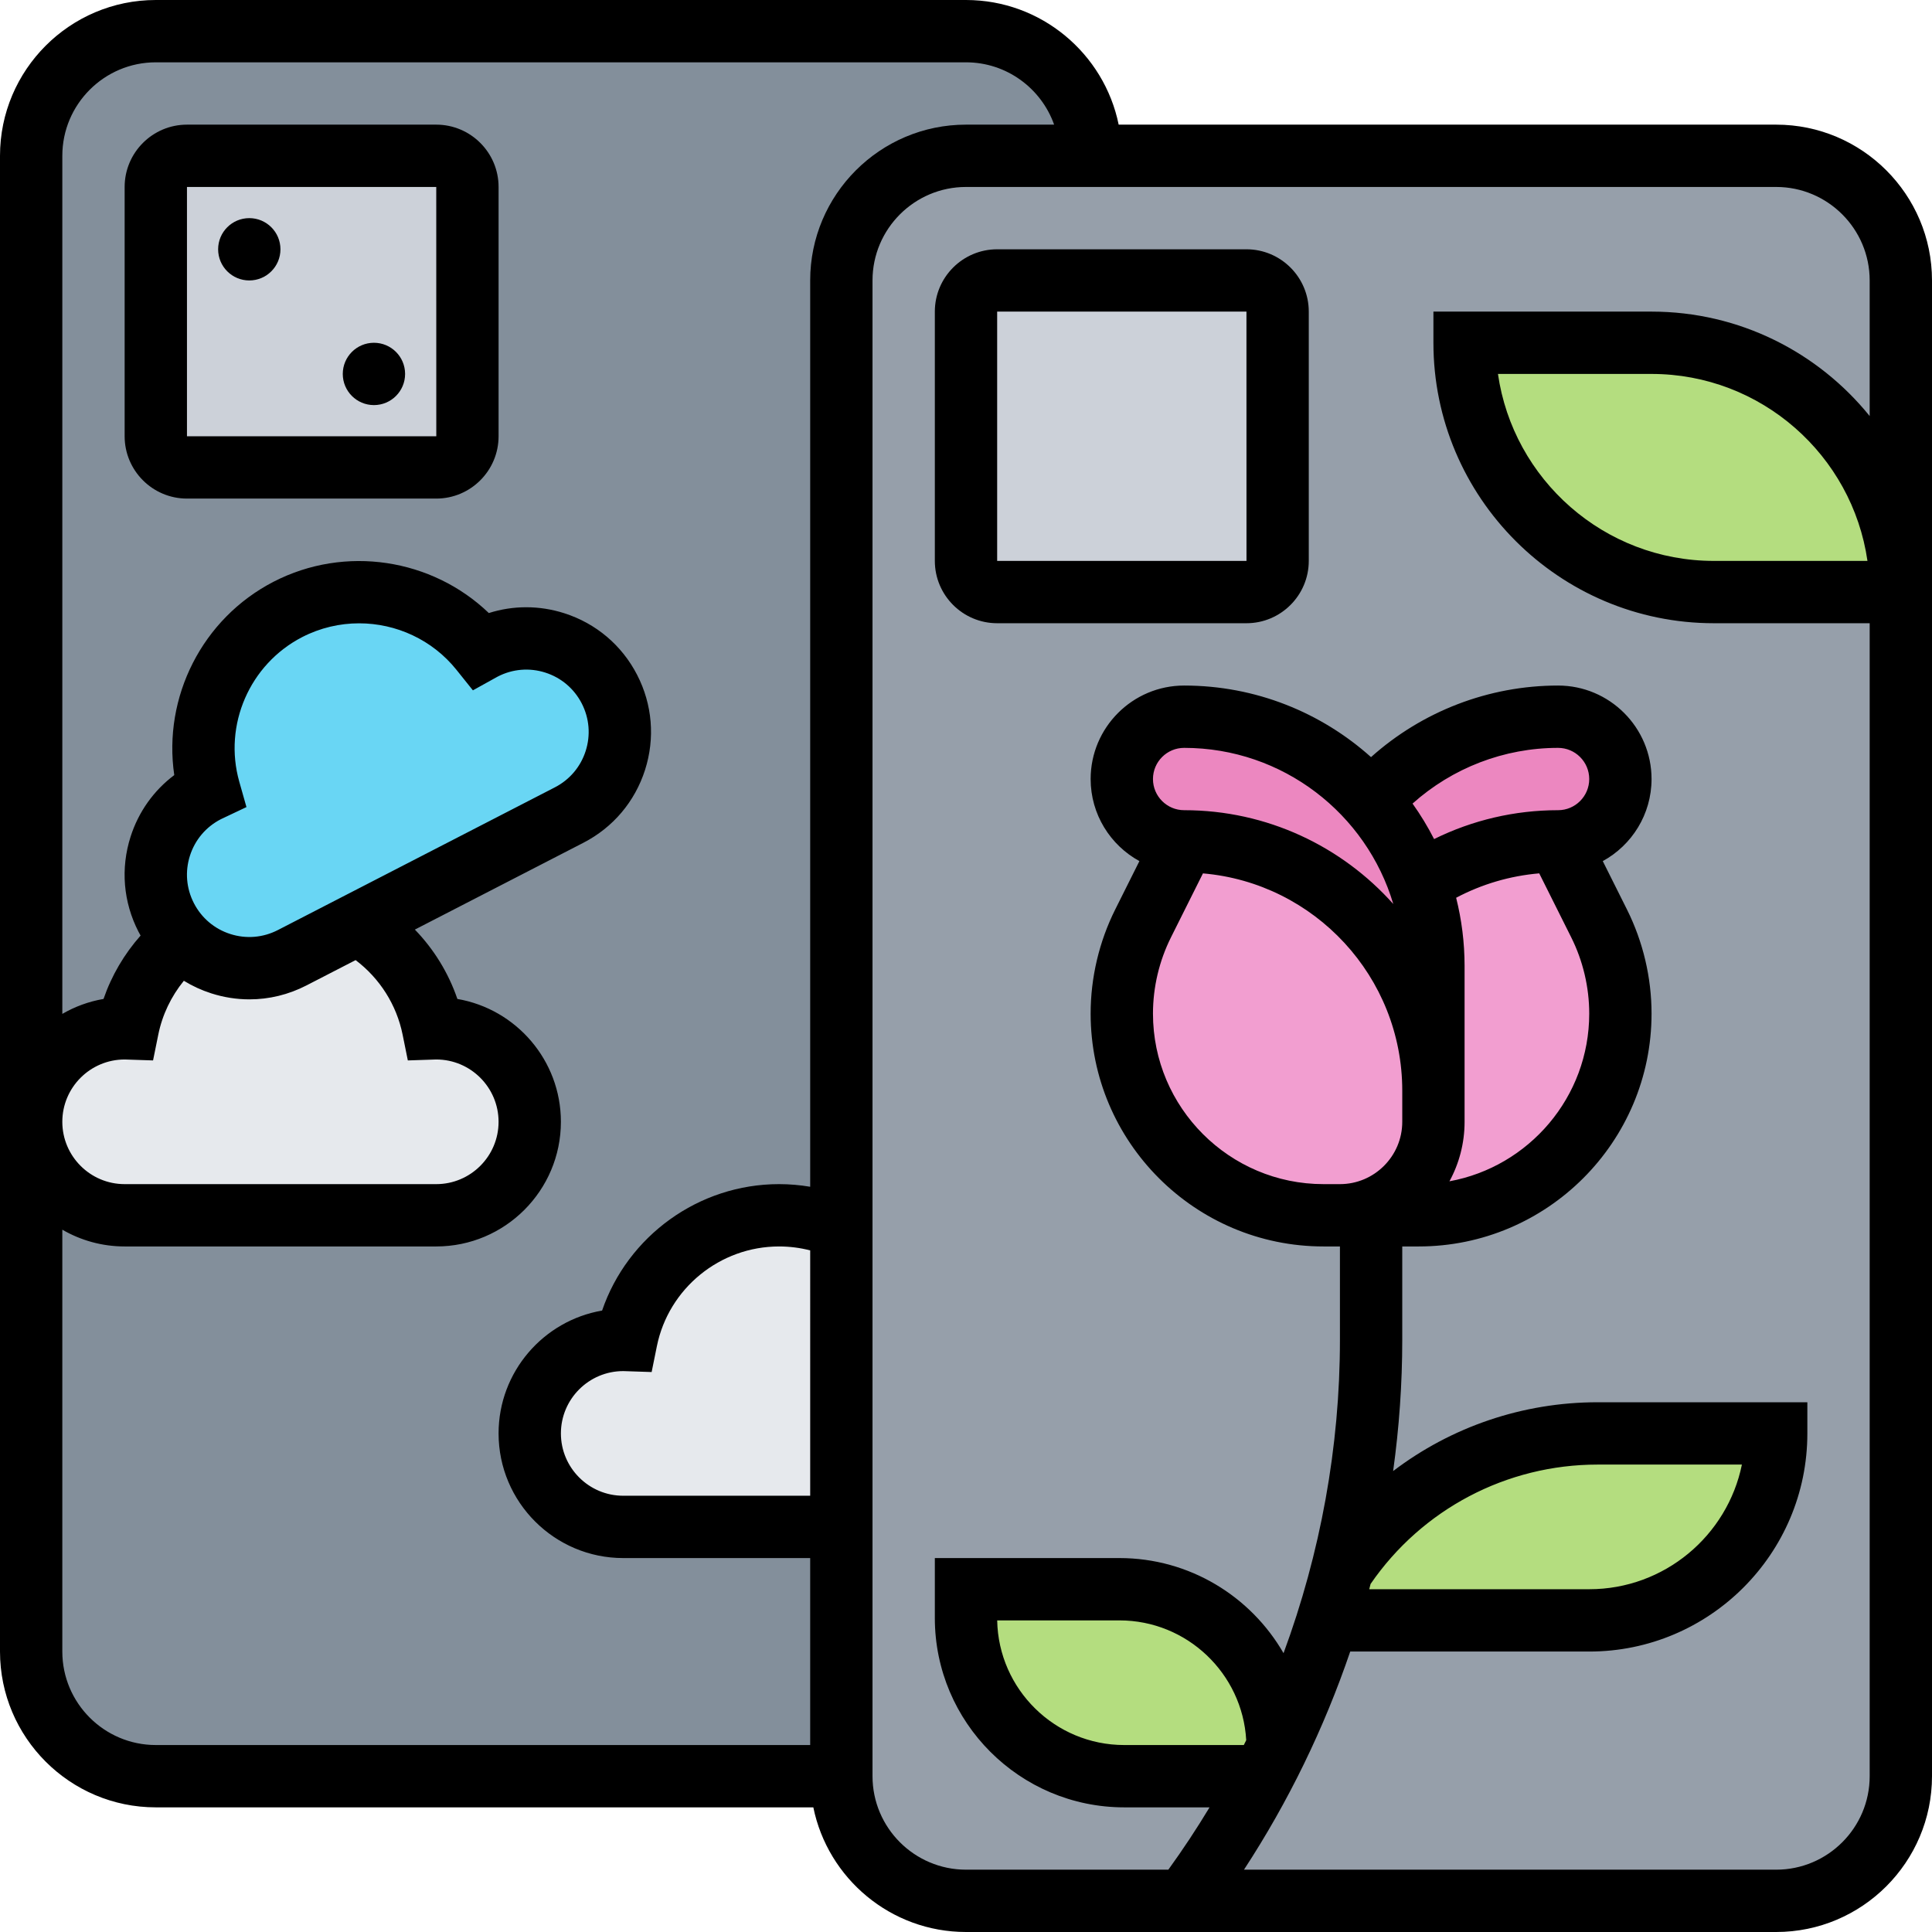
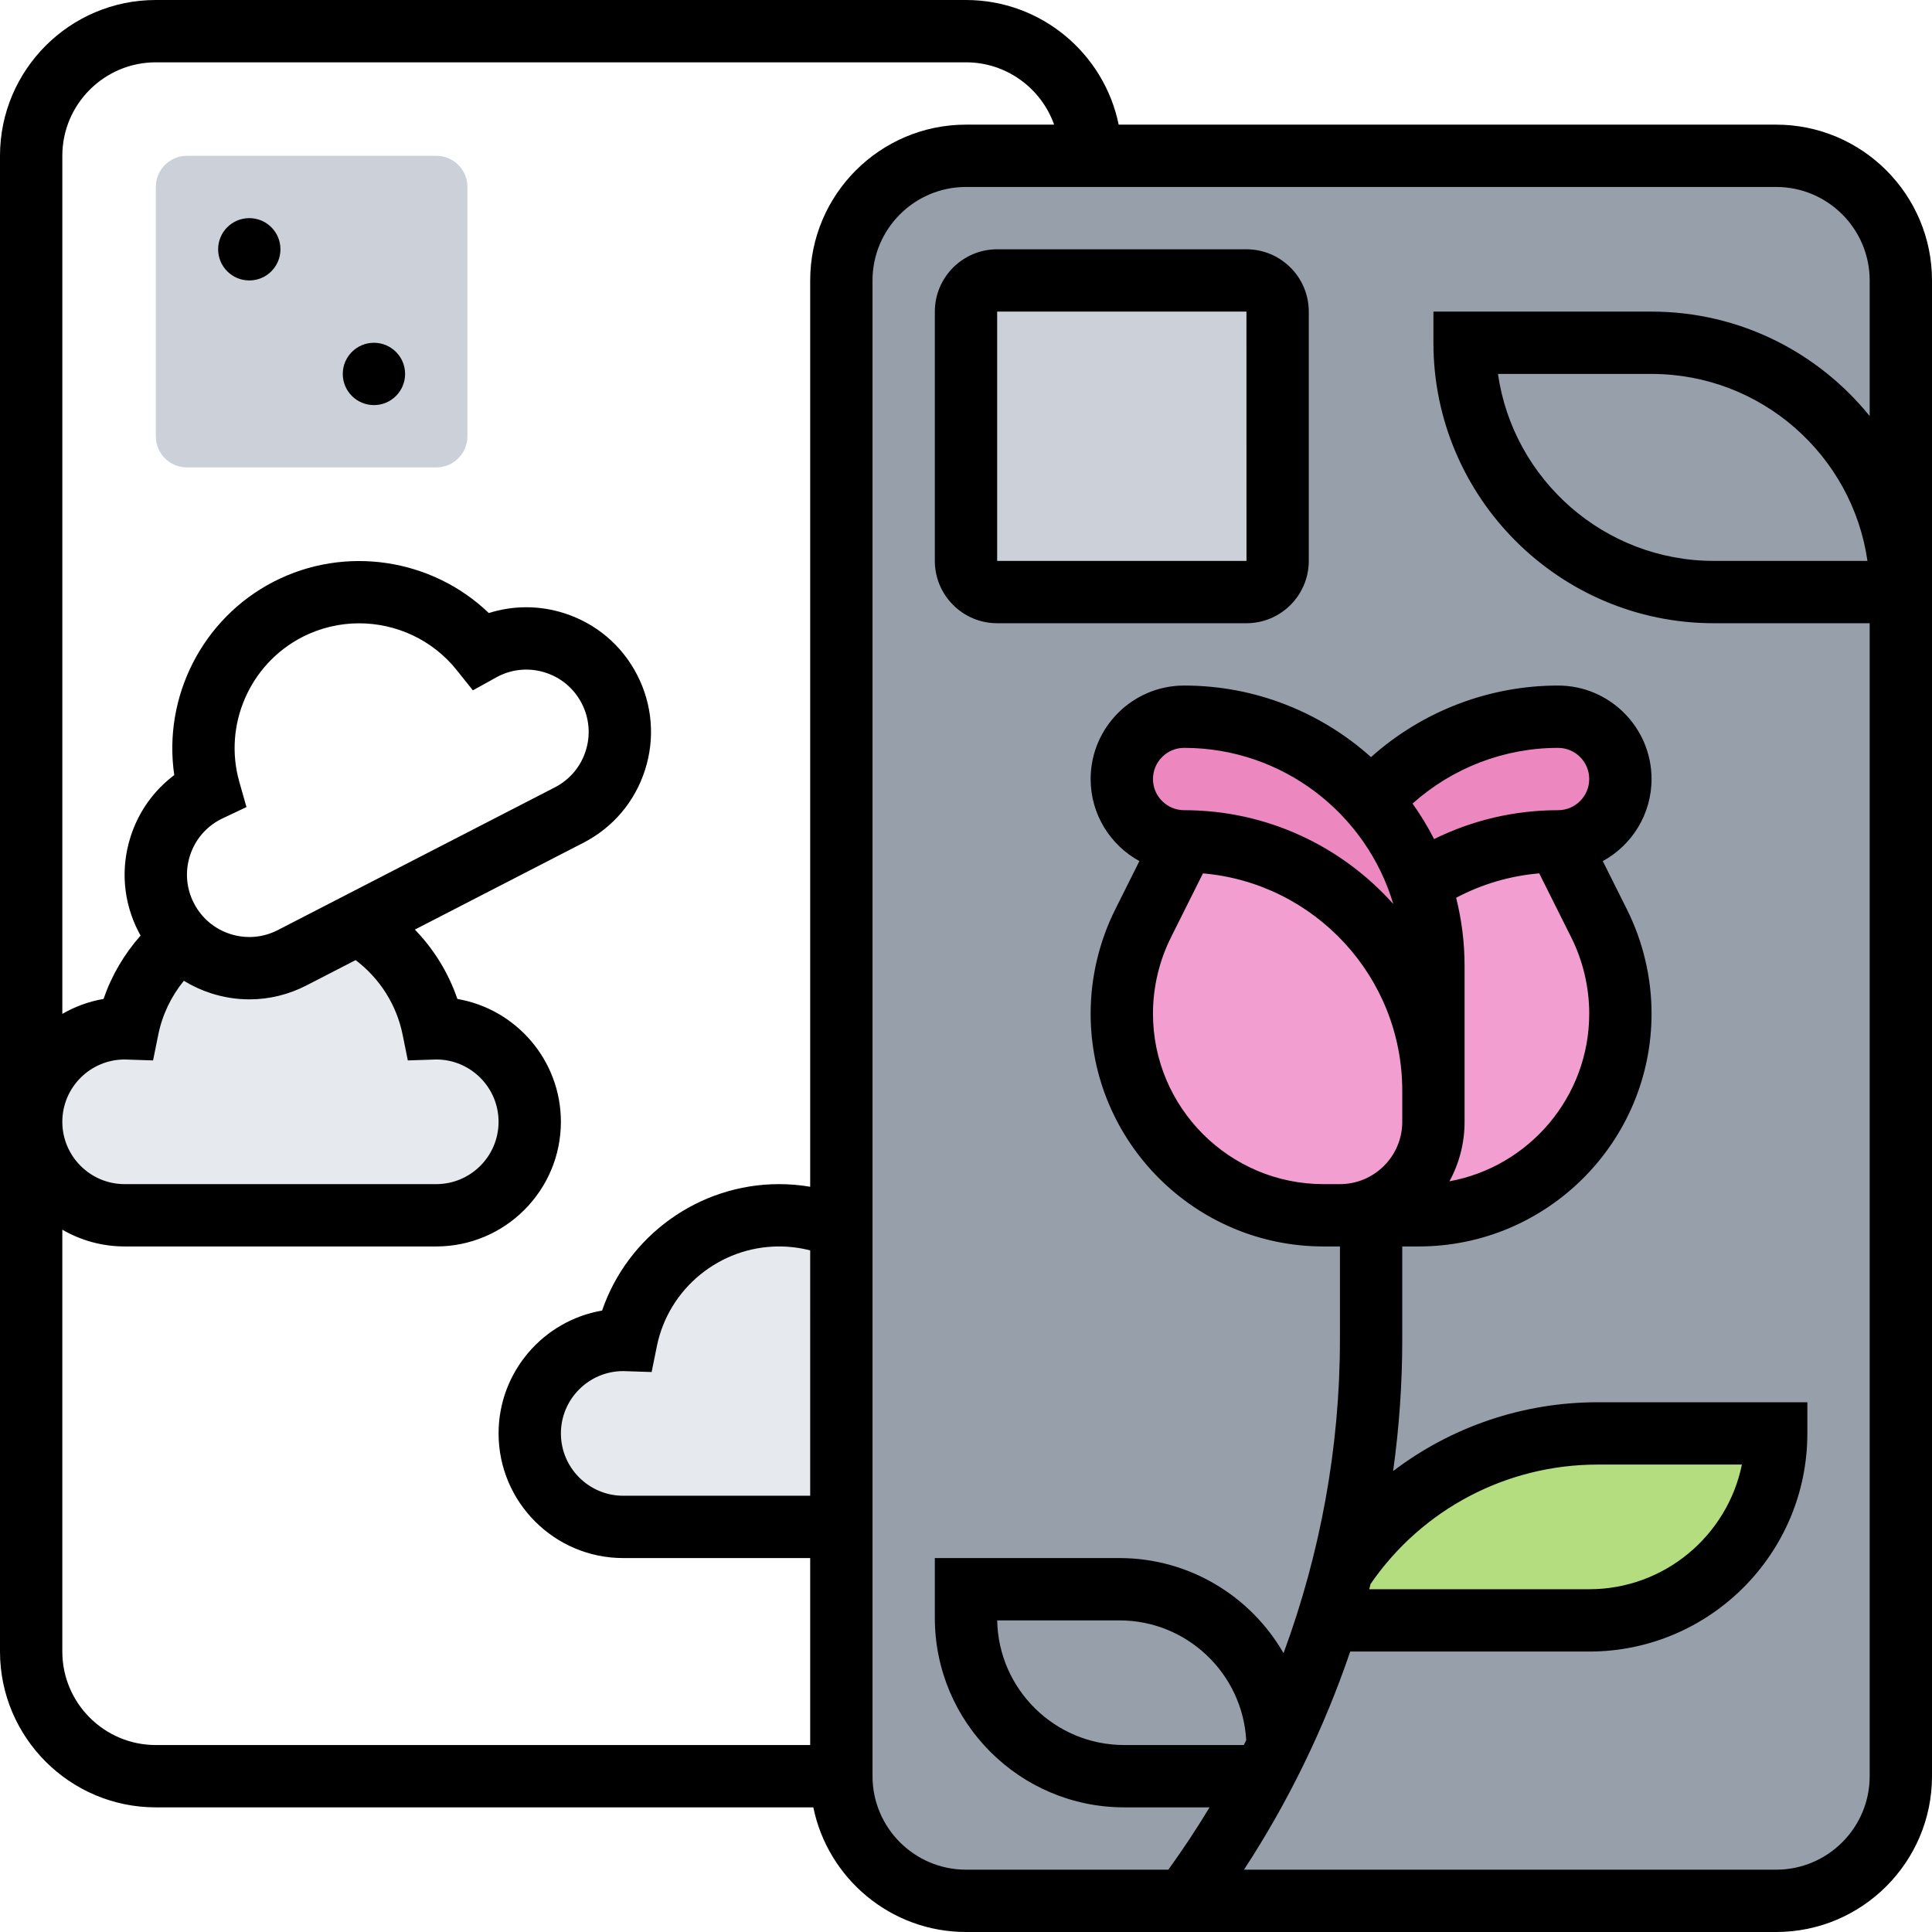
<svg xmlns="http://www.w3.org/2000/svg" id="Layer_30" enable-background="new 0 0 496 496" height="512" viewBox="0 0 496 496" width="512">
  <g>
    <g>
      <g>
        <path d="m216 315.34v76.66h-56c-13.25 0-24-10.75-24-24s10.75-24 24-24c.27 0 .53.01.8.02 3.7-18.27 19.84-32.02 39.2-32.02 5.69 0 11.1 1.2 16 3.34z" fill="#e6e9ed" />
      </g>
      <g>
-         <path d="m280 40h-32c-17.67 0-32 14.33-32 32v243.34c-4.9-2.14-10.31-3.34-16-3.34-19.36 0-35.5 13.75-39.2 32.02-.27-.01-.53-.02-.8-.02-13.25 0-24 10.75-24 24s10.75 24 24 24h56v64h-176c-17.67 0-32-14.33-32-32v-136c0 13.25 10.75 24 24 24h80c13.25 0 24-10.75 24-24s-10.75-24-24-24c-.27 0-.53.01-.8.02-2.32-11.47-9.56-21.15-19.4-26.79l54.31-27.98c11.79-6.07 16.42-20.54 10.35-32.33-6.07-11.78-20.54-16.41-32.33-10.34-.24.12-.47.25-.7.38-11.65-14.54-32.3-19.38-49.51-10.51-17.21 8.86-25.27 28.48-20.19 46.42-.24.11-.48.22-.72.34-11.78 6.07-16.41 20.55-10.34 32.33 1.07 2.08 2.41 3.94 3.94 5.55-6.96 5.73-11.95 13.76-13.81 22.93-.27-.01-.53-.02-.8-.02-13.25 0-24 10.75-24 24v-248c0-17.67 14.33-32 32-32h208c17.67 0 32 14.33 32 32z" fill="#838f9b" />
-       </g>
+         </g>
      <g>
        <path d="m112 264c13.25 0 24 10.75 24 24s-10.75 24-24 24h-80c-13.25 0-24-10.75-24-24s10.75-24 24-24c.27 0 .53.01.8.02 1.86-9.17 6.85-17.2 13.81-22.93 7.16 7.53 18.68 9.8 28.39 4.8l16.8-8.66c9.84 5.64 17.08 15.32 19.4 26.79.27-.01.53-.02.8-.02z" fill="#e6e9ed" />
      </g>
      <g>
-         <path d="m91.8 237.23-16.8 8.66c-9.71 5-21.23 2.73-28.39-4.8-1.53-1.61-2.87-3.47-3.94-5.55-6.07-11.78-1.44-26.26 10.34-32.33.24-.12.48-.23.72-.34-5.08-17.94 2.98-37.56 20.19-46.42 17.21-8.87 37.86-4.03 49.51 10.51.23-.13.46-.26.7-.38 11.79-6.07 26.26-1.44 32.33 10.34 6.07 11.79 1.44 26.26-10.35 32.33z" fill="#69d6f4" />
-       </g>
+         </g>
      <g>
        <path d="m456 40h-176-32c-17.67 0-32 14.33-32 32v384c0 17.67 14.33 32 32 32h208c17.67 0 32-14.33 32-32v-384c0-17.67-14.33-32-32-32z" fill="#969faa" />
      </g>
      <g>
        <path d="m120 48v64c0 4.42-3.58 8-8 8h-64c-4.42 0-8-3.58-8-8v-64c0-4.42 3.58-8 8-8h64c4.42 0 8 3.58 8 8z" fill="#ccd1d9" />
      </g>
      <g>
        <path d="m328 80v64c0 4.42-3.58 8-8 8h-64c-4.42 0-8-3.58-8-8v-64c0-4.42 3.58-8 8-8h64c4.42 0 8 3.58 8 8z" fill="#ccd1d9" />
      </g>
      <g>
        <path d="m344 312c13.25 0 24-10.75 24-24v-8-32c0-7.43-1.27-14.57-3.59-21.2 10.17-6.82 22.42-10.8 35.59-10.8l10.53 21.07c1.8 3.59 3.17 7.37 4.09 11.26.91 3.88 1.38 7.87 1.38 11.89 0 28.6-23.18 51.78-51.78 51.78h-12.22z" fill="#f29ed0" />
      </g>
      <g>
        <path d="m368 280v8c0 13.25-10.75 24-24 24h-4.22c-14.3 0-27.24-5.8-36.62-15.16-9.36-9.38-15.16-22.32-15.16-36.62 0-8.04 1.87-15.96 5.47-23.15l10.53-21.07c35.35 0 64 28.65 64 64z" fill="#f29ed0" />
      </g>
      <g>
        <path d="m411.32 188.68c2.89 2.9 4.68 6.9 4.68 11.32s-1.79 8.42-4.68 11.32c-2.9 2.89-6.9 4.68-11.32 4.68-13.17 0-25.42 3.98-35.59 10.8-2.76-7.86-7.01-15.02-12.41-21.14 5.87-6.65 13.09-12.05 21.23-15.81 8.15-3.75 17.21-5.85 26.77-5.85 4.42 0 8.42 1.79 11.32 4.68z" fill="#ec87c0" />
      </g>
      <g>
        <path d="m352 205.66c5.4 6.12 9.65 13.28 12.41 21.14 2.32 6.63 3.59 13.77 3.59 21.2v32c0-35.35-28.65-64-64-64-4.42 0-8.42-1.79-11.32-4.68-2.89-2.9-4.68-6.9-4.68-11.32s1.79-8.42 4.68-11.32c2.9-2.89 6.9-4.68 11.32-4.68 17.68 0 33.68 7.16 45.26 18.74.94.94 1.86 1.92 2.74 2.92z" fill="#ec87c0" />
      </g>
      <g>
-         <path d="m488 152h-48c-35.35 0-64-28.65-64-64h48c35.35 0 64 28.65 64 64z" fill="#b4dd7f" />
-       </g>
+         </g>
      <g>
        <path d="m410.15 368h45.85c0 26.51-21.49 48-48 48h-67.05-.01c1.35-4.27 2.57-8.58 3.67-12.92h.01c14.6-21.92 39.2-35.08 65.53-35.08z" fill="#b4dd7f" />
      </g>
      <g>
-         <path d="m328 448.61c-1.2 2.48-2.45 4.95-3.74 7.39h-35.65c-22.43 0-40.61-18.18-40.61-40.61v-7.39h39.39c22.43 0 40.61 18.18 40.61 40.61z" fill="#b4dd7f" />
-       </g>
+         </g>
    </g>
    <g>
      <path d="m320 64h-64c-8.822 0-16 7.178-16 16v64c0 8.822 7.178 16 16 16h64c8.822 0 16-7.178 16-16v-64c0-8.822-7.178-16-16-16zm0 80h-64v-64h64l.01 64s-.003 0-.01 0z" />
-       <path d="m112 32h-64c-8.822 0-16 7.178-16 16v64c0 8.822 7.178 16 16 16h64c8.822 0 16-7.178 16-16v-64c0-8.822-7.178-16-16-16zm0 80h-64v-64h64l.01 64s-.003 0-.01 0z" />
      <circle cx="64" cy="64" r="8" />
      <circle cx="96" cy="96" r="8" />
      <path d="m456 32h-168.805c-3.716-18.235-19.878-32-39.195-32h-208c-22.056 0-40 17.944-40 40v384c0 22.056 17.944 40 40 40h168.805c3.717 18.235 19.878 32 39.195 32h208c22.056 0 40-17.944 40-40v-296-8-80c0-22.056-17.944-40-40-40zm-394.57 168.688c-4.124-14.566 2.669-30.181 16.151-37.126 4.637-2.389 9.647-3.538 14.612-3.538 9.476 0 18.784 4.188 24.995 11.939l4.221 5.268 6.083-3.374c.099-.056.197-.112.304-.167 3.8-1.957 8.134-2.319 12.204-1.015 4.07 1.302 7.39 4.111 9.347 7.911 1.957 3.799 2.317 8.133 1.015 12.204-1.302 4.07-4.111 7.39-7.911 9.347l-71.118 36.637c-3.799 1.957-8.134 2.318-12.203 1.015-4.07-1.302-7.39-4.111-9.348-7.911-1.957-3.799-2.317-8.133-1.015-12.204 1.302-4.07 4.111-7.39 7.918-9.35.108-.057.22-.106.329-.158l6.26-2.964zm-20.791 64.92c1.026-5.07 3.303-9.815 6.562-13.814 2.185 1.342 4.547 2.431 7.052 3.233 3.213 1.028 6.508 1.538 9.787 1.538 5.029 0 10.021-1.199 14.619-3.568l12.638-6.51c6.19 4.683 10.512 11.46 12.064 19.122l1.343 6.632 6.94-.23c.118-.004.236-.01.355-.01 8.822 0 16 7.178 16 16s-7.178 16-16 16h-79.999c-8.822 0-16-7.178-16-16s7.178-16 16-16c.119 0 .237.006.355.01l6.94.23zm167.361 118.392h-48c-8.822 0-16-7.178-16-16s7.178-16 16-16c.119 0 .237.006.355.01l6.94.23 1.343-6.633c3.005-14.837 16.194-25.607 31.362-25.607 2.727 0 5.402.342 8 1.013zm0-312v232.676c-2.627-.442-5.296-.676-8-.676-20.66 0-38.876 13.332-45.424 32.46-15.071 2.583-26.576 15.743-26.576 31.54 0 17.645 14.355 32 32 32h48v48h-168c-13.233 0-24-10.767-24-24v-108.305c4.711 2.732 10.174 4.305 16 4.305h80c17.645 0 32-14.355 32-32 0-15.796-11.506-28.955-26.575-31.54-2.287-6.689-6.029-12.76-10.913-17.811l43.267-22.288v-.001c7.599-3.914 13.218-10.554 15.822-18.694 2.604-8.142 1.884-16.81-2.03-24.407-3.914-7.599-10.554-13.219-18.694-15.823-6.394-2.046-13.111-2.04-19.38-.049-14.581-14.002-36.875-17.509-55.242-8.049-18.363 9.46-28.451 29.649-25.516 49.652-5.262 3.948-9.166 9.414-11.211 15.807-2.604 8.142-1.884 16.81 2.031 24.408.172.333.355.657.537.983-4.206 4.751-7.46 10.283-9.515 16.271-3.795.65-7.364 1.972-10.58 3.837v-220.296c0-13.233 10.767-24 24-24h208c10.429 0 19.321 6.689 22.624 16h-22.625c-22.056 0-40 17.944-40 40zm216 8h-56v8c0 39.701 32.299 72 72 72h40v296c0 13.233-10.767 24-24 24h-136.635c11.411-17.444 20.565-36.305 27.278-56h61.357c30.879 0 56-25.121 56-56v-8l-53.846-.001c-19.268 0-37.615 6.348-52.496 17.667 1.545-11.141 2.342-22.392 2.342-33.666v-24h4.223c32.961 0 59.777-26.816 59.777-59.777 0-9.232-2.182-18.477-6.311-26.733l-6.21-12.419c7.454-4.078 12.521-11.993 12.521-21.071 0-13.233-10.767-24-24-24-17.806 0-34.884 6.621-48.019 18.376-12.746-11.417-29.563-18.376-47.981-18.376-13.233 0-24 10.767-24 24 0 9.078 5.067 16.993 12.52 21.07l-6.21 12.419c-4.129 8.257-6.311 17.501-6.311 26.733.001 32.962 26.817 59.778 59.778 59.778h4.223v24c0 27.444-5.001 54.753-14.476 80.417-8.403-14.576-24.137-24.417-42.136-24.417h-47.388v15.388c0 26.804 21.808 48.612 48.612 48.612h21.916c-3.298 5.475-6.829 10.813-10.579 16h-51.949c-13.233 0-24-10.767-24-24v-384c0-13.233 10.767-24 24-24h208c13.233 0 24 10.767 24 24v34.815c-13.21-16.34-33.4-26.815-56-26.815zm55.431 64h-39.431c-28.163 0-51.536-20.897-55.431-48h39.431c28.163 0 51.536 20.897 55.431 48zm-160.109 304h-30.71c-17.778 0-32.279-14.299-32.606-32h31.382c17.358 0 31.584 13.632 32.552 30.752-.205.416-.41.833-.618 1.248zm32.544-41.349c13.216-19.21 34.922-30.652 58.288-30.652l37.042.001c-3.717 18.234-19.88 32-39.196 32h-56.481c.12-.448.23-.9.347-1.349zm21.968-176.17c6.611-3.502 13.842-5.626 21.329-6.266l8.216 16.431c3.023 6.046 4.621 12.815 4.621 19.577 0 21.444-15.503 39.324-35.887 43.051 2.477-4.542 3.887-9.746 3.887-15.274v-40c0-6.042-.758-11.908-2.166-17.519zm26.166-22.481c-11.138 0-21.979 2.55-31.829 7.413-1.622-3.181-3.471-6.224-5.53-9.111 10.219-9.148 23.506-14.302 37.359-14.302 4.411 0 8 3.589 8 8s-3.589 8-8 8zm-42.304 24.084c-13.194-14.772-32.377-24.084-53.696-24.084-4.411 0-8-3.589-8-8s3.589-8 8-8c25.351 0 46.822 16.935 53.696 40.084zm-57.075 8.562 8.212-16.423c28.623 2.459 51.167 26.528 51.167 55.777v8c0 8.822-7.178 16-16 16h-4.223c-24.138 0-43.777-19.639-43.777-43.777 0-6.762 1.598-13.532 4.621-19.577z" />
    </g>
  </g>
</svg>